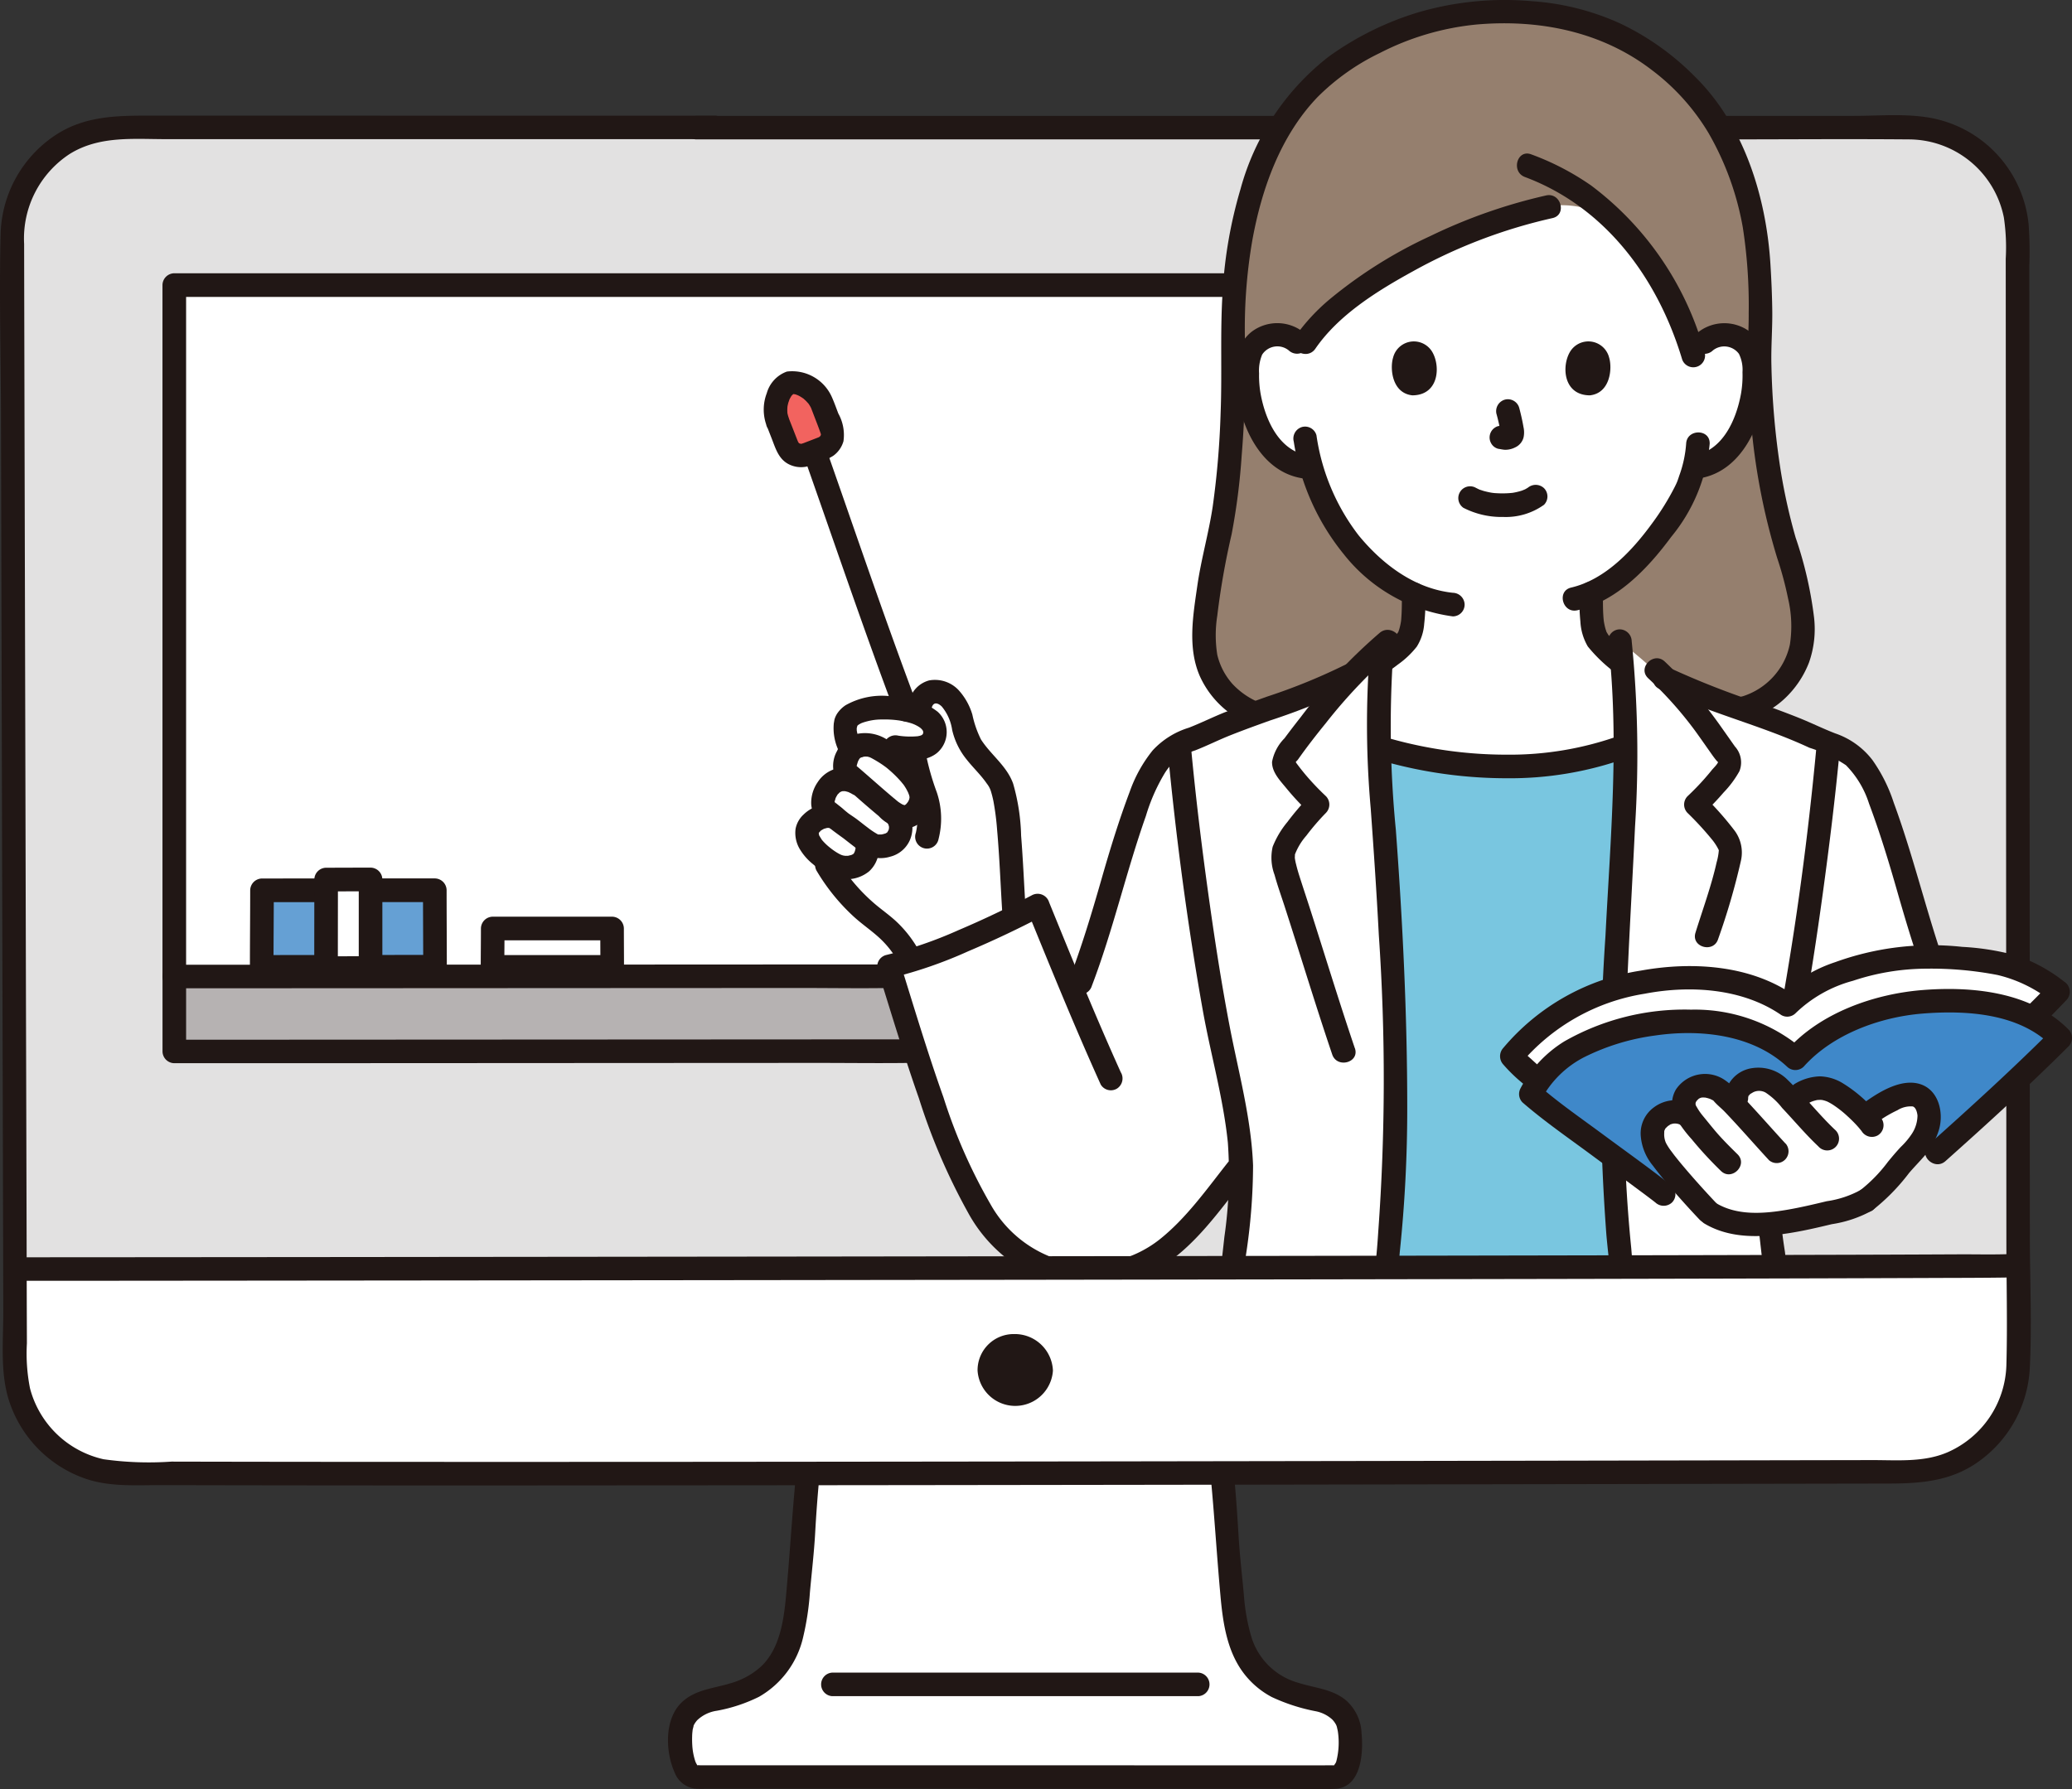
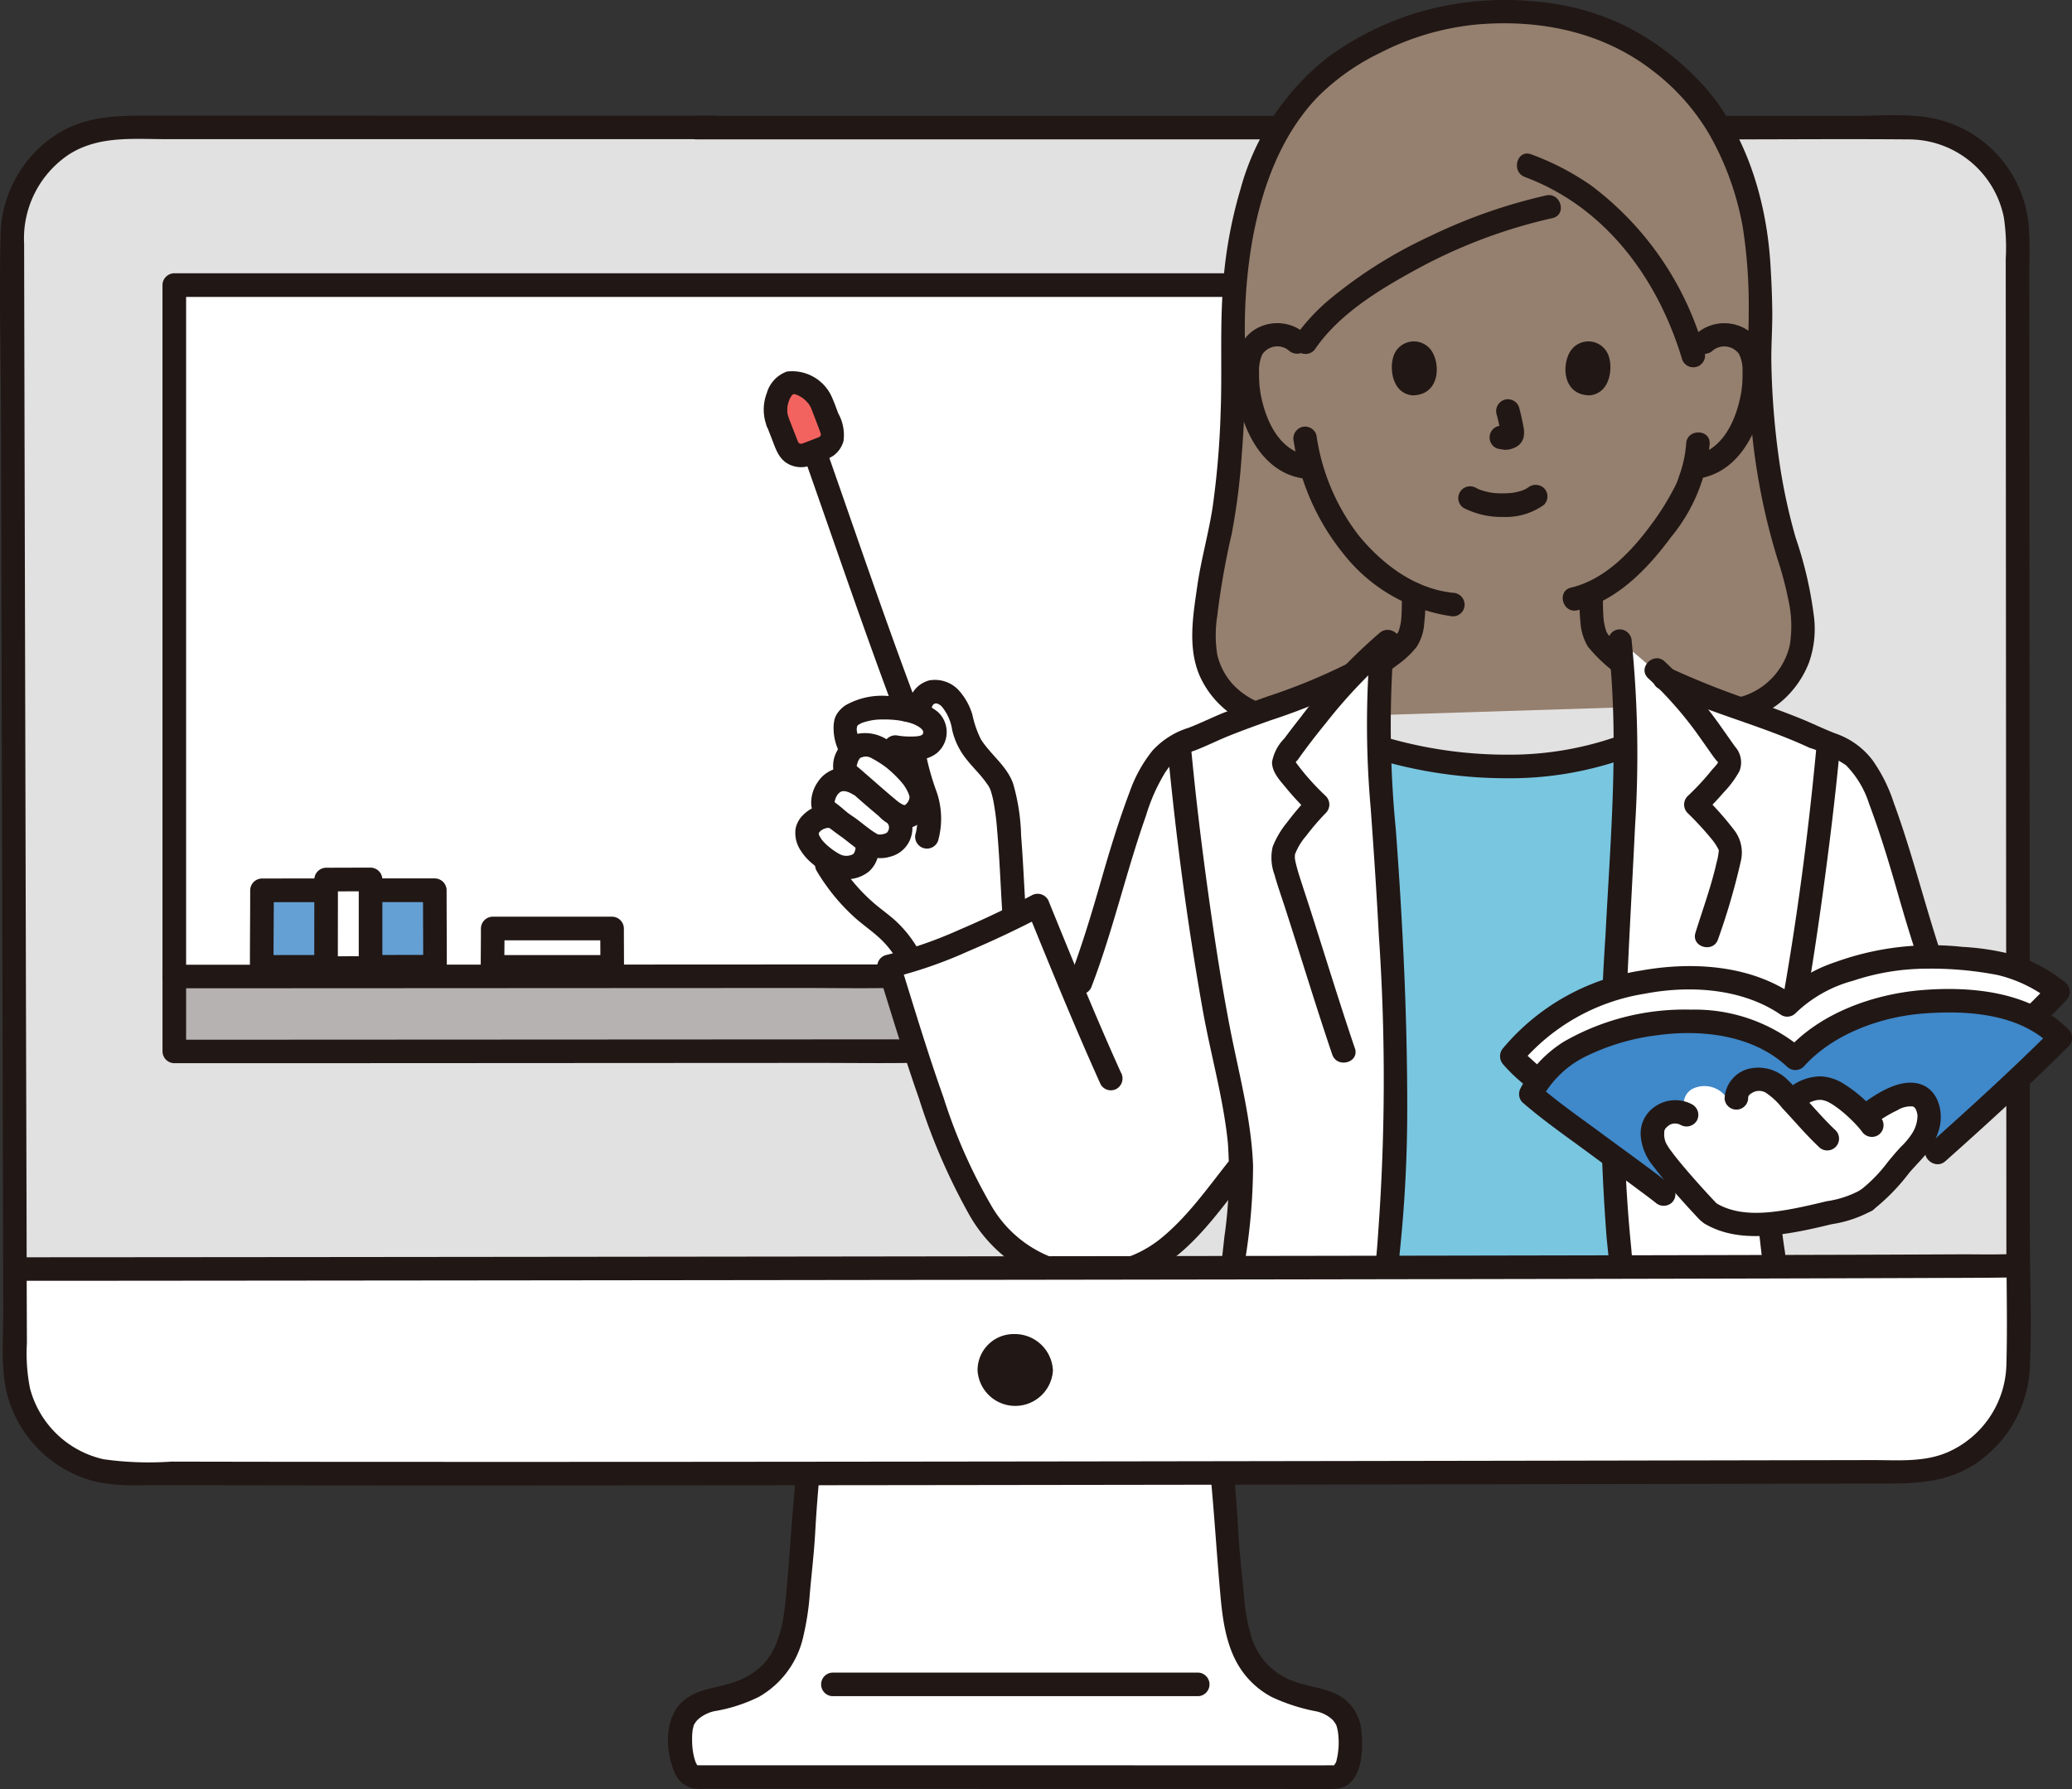
<svg xmlns="http://www.w3.org/2000/svg" width="175.577" height="151.639" viewBox="0 0 175.577 151.639">
  <rect x="0" y="0" width="175.577" height="151.639" fill="#333333" stroke="none" />
  <g id="cta1" transform="translate(0 0.028)">
    <path id="パス_106" data-name="パス 106" d="M61.676,21.639,11.33,21.631A9.236,9.236,0,0,0,2.1,30.9c.042,22.758.193,74.037.239,95.58a9.236,9.236,0,0,0,9.193,9.226c29.542.115,121.093-.071,151.325-.123a9.231,9.231,0,0,0,9.212-9.246c-.01-22.066-.046-74.575-.058-95.44a9.23,9.23,0,0,0-9.224-9.237c-9.967,0-84.7,0-102.735-.007" transform="translate(-1.053 -10.864)" fill="#e2e1e1" />
    <path id="パス_107" data-name="パス 107" d="M125.513,276.5l45.983.009c1.477,0,1.411-3.838.972-4.785a3.485,3.485,0,0,0-2.809-1.844c-5.206-.99-6.495-3.8-6.928-8.782-.185-2.135-.377-3.46-.482-5.587-.061-1.246-.165-2.619-.336-4.417l-.028-.626-35.113.045-.027.581c-.171,1.8-.275,3.173-.336,4.417-.105,2.127-.3,3.452-.482,5.587-.432,4.981-1.722,7.792-6.928,8.782a3.485,3.485,0,0,0-2.809,1.844c-.439.947-.308,4.776,1.134,4.776Z" transform="translate(-58.32 -125.917)" fill="#fff" />
    <path id="パス_108" data-name="パス 108" d="M159.869,250.707c.315,3.331.516,6.671.818,10,.2,2.251.536,4.67,1.918,6.539a7.232,7.232,0,0,0,2.436,2.093,15.749,15.749,0,0,0,3.7,1.2,2.906,2.906,0,0,1,1.419.7,1.993,1.993,0,0,1,.4.6c-.113-.261-.013-.011,0,.042.023.124.058.245.079.37a6.38,6.38,0,0,1-.132,2.542c-.065.219-.142.183-.206.422a.143.143,0,0,1,.15-.087,1.919,1.919,0,0,0-.233,0c-.268-.007-.536,0-.8,0H157.553l-24.453-.005-16.514,0a1.975,1.975,0,0,0-.307,0c.1-.017.064.079.109.028.025-.029.057.118-.06-.069.108.172-.059-.12-.061-.124a1.426,1.426,0,0,1-.11-.279,5.349,5.349,0,0,1-.222-1.246c-.016-.254-.02-.509-.012-.764,0-.08.005-.16.011-.239,0-.039.05-.439.023-.274.014-.09.16-.576.05-.312a1.989,1.989,0,0,1,.352-.548,3.04,3.04,0,0,1,1.661-.795,13.489,13.489,0,0,0,3.567-1.182,7.816,7.816,0,0,0,3.752-5.1,23.149,23.149,0,0,0,.563-3.744c.153-1.7.355-3.4.449-5.1q.128-2.334.349-4.66a1,1,0,0,0-1-1,1.018,1.018,0,0,0-1,1c-.32,3.389-.517,6.785-.833,10.175-.189,2.03-.548,4.333-2.039,5.8a6.423,6.423,0,0,1-2.647,1.48c-1.423.441-2.926.516-4.083,1.566-1.559,1.414-1.456,4.249-.644,6.033a2.122,2.122,0,0,0,1.953,1.346c.293.008.587,0,.88,0h12.753l25.006.005h10.2c1.708,0,3.429.065,5.134,0,2.233-.084,2.432-3.007,2.269-4.694a3.924,3.924,0,0,0-1.3-2.791c-1.166-.986-2.655-1.052-4.05-1.5a5.781,5.781,0,0,1-4-3.931,16.7,16.7,0,0,1-.622-3.5c-.154-1.7-.356-3.4-.456-5.109-.1-1.635-.208-3.265-.362-4.895a1.025,1.025,0,0,0-1-1,1,1,0,0,0-1,1Z" transform="translate(-57.272 -125.533)" fill="#211715" />
    <path id="パス_109" data-name="パス 109" d="M140.793,286.943h31.065a1,1,0,0,0,0-1.994H140.793A1,1,0,0,0,140.793,286.943Z" transform="translate(-70.29 -143.212)" fill="#211715" />
    <path id="パス_110" data-name="パス 110" d="M29.63,166.127v6.44l91.043-.03V166.1Z" transform="translate(-14.862 -83.482)" fill="#b6b2b2" />
    <path id="パス_111" data-name="パス 111" d="M120.675,107.154V48.581l-91.045,0v58.6Z" transform="translate(-14.862 -24.452)" fill="#fff" />
    <path id="パス_112" data-name="パス 112" d="M119.706,46.58H28.627a1.011,1.011,0,0,0-1,1v58.6a1.011,1.011,0,0,0,1,1l7.255,0,14.378-.007,16.817-.009,14.572-.007c2.546,0,5.1.043,7.644,0h.233a1,1,0,0,0,0-1.994q-3.233,0-6.467,0l-13.972.007-16.793.008-14.931.008q-4.193,0-8.385,0h-.349l1,1v-58.6l-1,1h91.078a1,1,0,0,0,0-1.994Z" transform="translate(-13.859 -23.447)" fill="#211715" />
    <path id="パス_113" data-name="パス 113" d="M27.63,165.186v6.44a1.012,1.012,0,0,0,1,1q3.644,0,7.288,0l14.748-.007,17.345-.01,15.077-.008c2.648,0,5.3.037,7.947,0h.249a1,1,0,0,0,0-1.994q-3.369,0-6.738,0l-14.464.008-17.328.009-15.328.008q-4.233,0-8.465,0H28.63l1,1v-6.44a1,1,0,0,0-1.994,0Z" transform="translate(-13.859 -82.541)" fill="#211715" />
    <path id="パス_114" data-name="パス 114" d="M44.5,158.14c0-4.536.024-3.776.024-6.483,3.631,0,9.608-.007,14.644-.007,0,3.507.017,4.014.017,6.479C56.191,158.128,49.166,158.14,44.5,158.14Z" transform="translate(-22.321 -76.221)" fill="#65a0d4" />
    <path id="パス_115" data-name="パス 115" d="M83.9,161.4c0-1.96.017-2.078.017-3.247,2.507,0,6.635,0,10.113,0,0,1.515.011,2.181.011,3.246C91.974,161.4,87.122,161.4,83.9,161.4Z" transform="translate(-42.162 -79.484)" fill="#fff" />
    <path id="パス_116" data-name="パス 116" d="M44.494,157.137c0-2.161.024-4.322.024-6.483l-1,1q7.322,0,14.644-.007l-1-1c0,2.16.017,4.319.017,6.479l1-1q-7.343,0-14.686.012a1,1,0,0,0,0,1.994q7.343,0,14.686-.012a1.011,1.011,0,0,0,1-1c0-2.159-.017-4.319-.017-6.479a1.011,1.011,0,0,0-1-1q-7.322,0-14.644.007a1.012,1.012,0,0,0-1,1c0,2.161-.024,4.322-.024,6.483A1,1,0,0,0,44.494,157.137Z" transform="translate(-21.317 -75.218)" fill="#211715" />
    <path id="パス_117" data-name="パス 117" d="M55.439,157.318c0-5.25.006-4.372.006-7.5.934,0,2.47-.009,3.765-.009,0,4.06,0,4.646,0,7.5C58.446,157.3,56.639,157.318,55.439,157.318Z" transform="translate(-27.808 -75.294)" fill="#fff" />
    <path id="パス_118" data-name="パス 118" d="M55.433,156.314c0-2.5.006-5,.006-7.5l-1,1c1.255,0,2.51-.008,3.765-.009l-1-1q0,3.749,0,7.5l1-1c-1.258,0-2.517.013-3.776.013a1,1,0,0,0,0,1.994c1.259,0,2.517-.013,3.776-.013a1.012,1.012,0,0,0,1-1q0-3.75,0-7.5a1.011,1.011,0,0,0-1-1c-1.255,0-2.51.008-3.765.009a1.011,1.011,0,0,0-1,1c0,2.5-.006,5-.006,7.5A1,1,0,0,0,55.433,156.314Z" transform="translate(-26.804 -74.291)" fill="#211715" />
    <path id="パス_119" data-name="パス 119" d="M83.894,160.4c0-1.083.016-2.165.017-3.247l-1,1q5.057,0,10.113,0l-1-1c0,1.082.011,2.164.011,3.246l1-1q-5.07,0-10.142,0a1,1,0,0,0,0,1.994q5.071,0,10.142,0a1.011,1.011,0,0,0,1-1c0-1.082-.011-2.164-.011-3.246a1.012,1.012,0,0,0-1-1q-5.057,0-10.113,0a1.012,1.012,0,0,0-1,1c0,1.082-.016,2.165-.017,3.247A1,1,0,0,0,83.894,160.4Z" transform="translate(-41.158 -78.481)" fill="#211715" />
    <path id="パス_120" data-name="パス 120" d="M152.588,123.884a6.222,6.222,0,0,1-1.827-2.945c-.268-1.31-.938-3.034-2.325-3.135a1.259,1.259,0,0,0-1.341,1.043s-.094.3-.241.789a5.717,5.717,0,0,0-1-.289c-2.4-.474-5.034.022-5.139,1.264a3.305,3.305,0,0,0,.508,2.15c-.434.422-.762,1.645-.439,1.912l.293.656a1.614,1.614,0,0,0-1.674.438c-.5.534-.894,1.695-.3,2.129.482.354.861.714,1.277,1.032-.865-1.228-3.015-.179-2.929.947a3.007,3.007,0,0,0,1.29,1.923,15.94,15.94,0,0,0,4.114,5.023c.427.344.872.667,1.284,1.029a8.85,8.85,0,0,1,2.136,2.812,66.94,66.94,0,0,0,8.772-3.658c-.336-5.1-.415-10.224-1.3-11.639A10.933,10.933,0,0,0,152.588,123.884Z" transform="translate(-69.075 -59.224)" fill="#fff" />
    <path id="パス_121" data-name="パス 121" d="M136.734,76.141c1.994,5.646,3.927,11.314,5.96,16.946q.9,2.5,1.837,4.991a1.025,1.025,0,0,0,1.226.7,1,1,0,0,0,.7-1.227c-2.271-6.02-4.369-12.105-6.484-18.182q-.654-1.878-1.312-3.753c-.424-1.2-2.351-.684-1.922.53Z" transform="translate(-68.682 -37.678)" fill="#211715" />
    <path id="パス_122" data-name="パス 122" d="M132.262,68.417l.822,2.1a1.259,1.259,0,0,0,1.622.719l1.424-.548a1.256,1.256,0,0,0,.722-1.618c-.464-1.222-.615-1.614-.8-2.1-.422-1.091-1.848-2.079-2.787-1.783C132.452,65.442,131.768,67.148,132.262,68.417Z" transform="translate(-66.378 -32.745)" fill="#f2635f" />
    <path id="パス_123" data-name="パス 123" d="M130.294,67.681l.475,1.216c.326.834.577,1.724,1.434,2.162a2.3,2.3,0,0,0,1.448.218,6.193,6.193,0,0,0,1.191-.414,4.685,4.685,0,0,0,1.131-.512,2.282,2.282,0,0,0,.871-1.236,3.734,3.734,0,0,0-.437-2.355c-.174-.456-.337-.919-.535-1.365a3.679,3.679,0,0,0-3.82-2.187,2.726,2.726,0,0,0-1.706,1.832,3.9,3.9,0,0,0-.053,2.642,1,1,0,1,0,1.922-.53,3.111,3.111,0,0,1-.119-.417c-.041-.19,0-.035,0,.005,0-.073-.01-.145-.011-.218a3.813,3.813,0,0,1,.019-.392c-.017.2-.007.05,0,.008.023-.1.042-.195.069-.291.018-.062.15-.4.054-.188a3.119,3.119,0,0,1,.182-.342c.026-.041.056-.08.082-.122-.109.177-.07.082-.025.039a.753.753,0,0,0,.116-.116c.043-.071-.185.119-.006.011s-.027.053-.06.019c-.011-.011.129-.025.128-.032,0,.034-.246.007-.029.015.1,0,.179-.053-.019-.015a.888.888,0,0,1,.326.082c.058.016.21.1.018,0,.073.036.147.071.217.112.1.055.189.118.282.18.222.15-.126-.133.066.056.041.04.085.076.127.116.093.089.174.186.261.281.106.117-.117-.187.02.033.044.07.089.137.129.209.026.047.047.1.073.143-.091-.164-.033-.083-.013-.027s.05.131.076.2q.094.243.186.486c.192.5.392,1,.564,1.511.083.246-.05-.14,0,.011.024.075-.054.226.01.005-.014.05-.028.1-.041.15.056-.212.042-.041-.013.005-.1.084.193-.091-.007.014-.026.013-.159.133.025,0-.044.032-.09.057-.136.085-.091.045-.1.05-.019.01l-.164.063-.988.381a2.352,2.352,0,0,1-.4.128c.223-.042.057-.014-.009-.019s-.052,0,.072.012a.942.942,0,0,1-.112-.029c-.13-.067.219.066-.01,0q-.117-.077-.027-.007c.058.05.05.043-.02-.019-.036-.038-.074-.073-.107-.114.143.176.009-.018-.015-.068.073.15-.022-.069-.037-.106l-.136-.349-.171-.439-.41-1.047a1.021,1.021,0,0,0-1.226-.7A1.008,1.008,0,0,0,130.294,67.681Z" transform="translate(-65.371 -31.744)" fill="#211715" />
    <path id="パス_124" data-name="パス 124" d="M140.544,140.62c.014.02.027.044.042.064.073.09-.056-.212-.035-.1.007.041.047.23.025.057s0,.057-.005.1-.007.062-.006.092c0,.118.052-.222,0-.05-.017.061-.028.124-.047.185a1.164,1.164,0,0,0-.04.12s.092-.185.04-.094c-.034.061-.062.126-.1.187a.66.66,0,0,0-.047.072c-.038.092.127-.131.054-.072-.189.154.018,0,.021,0s-.2.112-.2.116c-.093.054.069-.036.078-.031a.475.475,0,0,0-.1.035c-.093.03-.189.046-.283.072-.114.031.083-.008.082-.008a.581.581,0,0,1-.15.011c-.074,0-.147,0-.22,0-.107,0-.077-.054.05.013a.5.5,0,0,0-.1-.02,2.516,2.516,0,0,1-.287-.089c-.108-.037.025.008.039.016-.038-.02-.078-.038-.117-.057q-.135-.07-.266-.15a5.966,5.966,0,0,1-.5-.349c.15.111-.065-.05-.108-.088-.073-.059-.146-.12-.215-.183a5.044,5.044,0,0,1-.4-.409c-.124-.141.059.1-.042-.057-.05-.079-.1-.156-.15-.239-.019-.034-.037-.07-.055-.1-.1-.2.01.023.009.023-.043-.007-.053-.294-.079-.295,0,0,.022.18.015.089a.336.336,0,0,0,0-.081c0,.008-.05.218-.019.132a.351.351,0,0,0,.026-.1c0-.082-.038.1-.05.11a.409.409,0,0,0,.038-.075.886.886,0,0,0,.058-.1c.041-.094-.13.13-.05.061.059-.05.112-.118.168-.174a.842.842,0,0,0,.071-.061c.008.028-.2.134-.023.025.064-.038.128-.079.194-.113.015-.008.115-.059.117-.056s-.214.072-.056.029l.249-.069c.03-.008.145-.021-.005,0-.174.022.036,0,.058,0,.05,0,.281.021.119-.005s.123.037.17.053a1,1,0,0,0,1.226-.7,1.02,1.02,0,0,0-.7-1.226,2.963,2.963,0,0,0-2.858.733,2.212,2.212,0,0,0-.691,1.219,2.673,2.673,0,0,0,.4,1.794,4.778,4.778,0,0,0,1.088,1.216,6.76,6.76,0,0,0,1.4.943,3.114,3.114,0,0,0,1.671.317,2.99,2.99,0,0,0,1.67-.66,2.576,2.576,0,0,0,.536-3.09,1,1,0,0,0-1.722,1.006Z" transform="translate(-68.073 -68.868)" fill="#211715" />
    <path id="パス_125" data-name="パス 125" d="M142.578,131.247a3.261,3.261,0,0,0-2.267-.392A2.691,2.691,0,0,0,138.73,132a3.087,3.087,0,0,0-.556,1.821,1.885,1.885,0,0,0,.292.959,3.612,3.612,0,0,0,.857.784c.491.409,1,.783,1.516,1.153.059.042.117.087.175.131.166.123-.19-.15-.016-.012l.1.079c.243.19.485.38.731.566a6.545,6.545,0,0,0,1.088.721,2.768,2.768,0,0,0,1.934.127,2.48,2.48,0,0,0,1.658-1.349,2.683,2.683,0,0,0-.243-2.658,1,1,0,0,0-1.721,1.006c.043.062.081.128.124.19.01.014.089.175.033.044.025.059.038.124.057.185s.01.181.008,0c0,.043,0,.087,0,.13s-.023.211,0,.077-.014.034-.022.066c-.014.06-.092.211.007.017a1.645,1.645,0,0,0-.125.223c-.039.126.1-.15.029-.038-.016.025-.133.14-.035.046s-.025.011-.056.031-.072.035-.1.057c.132-.092.084-.028.013-.006s-.131.042-.2.059-.109.022-.163.035c-.143.034.164,0,.019,0-.092,0-.186,0-.279,0-.212,0,.159.038-.029-.01-.1-.027.246.124,0,0a6.433,6.433,0,0,1-.85-.565l-.233-.176c-.039-.03-.15-.117.03.023l-.111-.086c-.186-.145-.371-.291-.558-.434-.253-.195-.523-.361-.781-.548-.137-.1.093.075-.039-.03l-.158-.129c-.093-.077-.185-.154-.278-.232-.109-.091-.218-.183-.329-.273l-.173-.138-.2-.156c-.1-.076-.12-.092-.061-.046l.029.023c-.059-.062-.061-.06-.006,0,.04,0,.058.085.009,0,.108.2.05.127.036.056.045.252.006.125.009.063v-.143c0-.082.053-.13-.007.044.033-.1.05-.2.08-.3.05-.171,0-.017-.013.018q.04-.089.087-.175a2.576,2.576,0,0,1,.181-.286c-.139.189.054-.021.109-.083.078-.09-.143.055-.029.025a.888.888,0,0,0,.157-.091c-.031.019-.2.062-.034.016l.145-.04c.172-.05.005,0-.034,0a1.642,1.642,0,0,0,.2,0c.14-.017-.152-.04-.007-.006.075.017.15.031.226.053s.127.039.187.063c-.15-.059.156.083.155.082a1,1,0,1,0,1.006-1.722Z" transform="translate(-69.435 -65.743)" fill="#211715" />
    <path id="パス_126" data-name="パス 126" d="M147.174,130.505c-.928-.774-1.827-1.578-2.741-2.37q-.271-.235-.548-.468a1.33,1.33,0,0,0-.123-.1c-.158-.1.01.034.039.087l.061.153c-.018-.075-.02-.067,0,.026,0,.19.007-.045.006-.085s.023-.186,0-.045c-.028.171.021-.08.023-.093.025-.1.061-.205.091-.308.069-.237-.07.1.005-.02.027-.043.045-.093.07-.137s.065-.1.095-.155c-.075.131-.071.091.03-.014-.027.027-.158.094.007,0,.05-.03.1-.059.153-.086-.227.114.271-.059.136-.033s.134,0,.136,0c.06,0,.12.005.18.006-.175,0-.05-.01,0,0,.087.024.175.043.261.075-.186-.069.03.022.076.046l.191.105q.207.117.408.242t.38.249l.16.115c.039.028.079.057.118.087-.061-.05-.065-.05-.011-.008A9.96,9.96,0,0,1,147.655,129c.022.026.255.317.146.169a4.377,4.377,0,0,1,.249.375c.062.1.114.212.17.32.135.259-.034-.1.031.068.031.079.063.158.088.238,0,.017.043.255.032.1-.014-.2-.008.257,0,.06.005-.15-.025.1-.029.114s-.09.239-.037.123c.061-.134-.068.116-.066.113-.026.044-.182.231-.046.079-.038.043-.078.083-.117.125-.158.169.137-.061-.059.05a1.51,1.51,0,0,1-.142.079q.137-.055.03-.024c-.073.018-.06.015.039-.006-.033-.028-.133-.032,0,0-.047-.013-.26-.1-.109-.027a3.562,3.562,0,0,1-.4-.243c-.242-.159.083.07-.046-.033-.072-.058-.143-.117-.214-.176a1.019,1.019,0,0,0-1.41,0,1.008,1.008,0,0,0,0,1.41,3.223,3.223,0,0,0,2.406,1.038,2.583,2.583,0,0,0,1.962-1.619c.7-1.661-.521-3.268-1.666-4.379a10.4,10.4,0,0,0-1.9-1.461,3.466,3.466,0,0,0-2.57-.572,2.512,2.512,0,0,0-1.775,1.459,2.581,2.581,0,0,0-.134,2.277,3.663,3.663,0,0,0,.82.782c.273.236.544.474.814.713.675.6,1.355,1.185,2.046,1.762a1.019,1.019,0,0,0,1.41,0A1.009,1.009,0,0,0,147.174,130.505Z" transform="translate(-71.289 -62.763)" fill="#211715" />
    <path id="パス_127" data-name="パス 127" d="M156.751,118.121c.132-.4.474-.386.834-.036a4.01,4.01,0,0,1,.877,1.981,6.163,6.163,0,0,0,1.229,2.51c.551.7,1.207,1.306,1.709,2.04a2.023,2.023,0,0,1,.341.631c.086.281.158.562.216.85a21.922,21.922,0,0,1,.313,2.432c.2,2.257.286,4.524.424,6.785.078,1.275,2.072,1.284,1.994,0-.128-2.093-.217-4.194-.383-6.286a17.339,17.339,0,0,0-.677-4.412c-.537-1.507-1.891-2.434-2.726-3.745a8.762,8.762,0,0,1-.728-2.1,5.318,5.318,0,0,0-1.18-2.093,2.747,2.747,0,0,0-2.486-.807,2.363,2.363,0,0,0-1.681,1.724c-.4,1.222,1.525,1.744,1.922.53Z" transform="translate(-77.778 -58.229)" fill="#211715" />
    <path id="パス_128" data-name="パス 128" d="M153.586,126.867a19.047,19.047,0,0,0,.933,3.667,5.53,5.53,0,0,1,.266,3.29,1,1,0,1,0,1.922.53,6.966,6.966,0,0,0-.15-3.964,21.325,21.325,0,0,1-.977-3.521,1.025,1.025,0,0,0-1-1,1,1,0,0,0-1,1Z" transform="translate(-77.176 -63.269)" fill="#211715" />
    <path id="パス_129" data-name="パス 129" d="M146.959,123.832c1.2.207,2.754.365,3.777-.442a2.32,2.32,0,0,0,.067-3.515,6.438,6.438,0,0,0-4.081-1.319,6.262,6.262,0,0,0-3.708.769,2.527,2.527,0,0,0-.725.72,1.865,1.865,0,0,0-.212.462c-.031.1-.1.611-.061.3a4.425,4.425,0,0,0,.48,2.522,1,1,0,0,0,1.364.357,1.021,1.021,0,0,0,.357-1.364A4.048,4.048,0,0,1,144,121.7c-.012-.05-.053-.287-.046-.208.01.111,0-.043,0-.053,0-.06,0-.122,0-.182,0-.012.014-.162,0-.05-.018.2.121-.4.023-.153-.08.2.118-.165,0,.014s.142-.15.007,0,.215-.169.071-.061c-.1.079.089-.05.122-.07.072-.041.146-.078.221-.113.1-.05-.022.011-.036.016.058-.02.115-.042.173-.061.107-.035.216-.065.325-.092a4.747,4.747,0,0,1,1.255-.15,8.455,8.455,0,0,1,1.437.084,7.189,7.189,0,0,1,.815.177,3,3,0,0,1,.61.226c.087.045.174.093.257.146.053.033.216.165.088.054.072.062.135.131.2.2s-.033-.045-.039-.056a.86.86,0,0,0,.075.119c.093.1-.03-.121.016.05,0,.017.033.159.015.038s0,.021,0,.04c-.046.182,0,.031.013-.01q-.013.063-.031.124c-.031.108.015-.024.023-.039a1.209,1.209,0,0,1-.088.15c.016-.023.095-.1.014-.032-.131.106.2-.132-.054.044,0,0-.142.072-.061.037s-.081.023-.094.026l-.15.032c-.238.052.111,0-.073.011a6.8,6.8,0,0,1-1.61-.05,1.026,1.026,0,0,0-1.226.7,1,1,0,0,0,.7,1.226Z" transform="translate(-71.355 -59.584)" fill="#211715" />
    <path id="パス_130" data-name="パス 130" d="M138.884,146.72a17.081,17.081,0,0,0,3.194,3.955c.639.583,1.351,1.074,2,1.645a8.152,8.152,0,0,1,1.578,1.868c.671,1.091,2.4.09,1.722-1.006a10.084,10.084,0,0,0-1.7-2.1c-.633-.59-1.355-1.076-2-1.649a15.24,15.24,0,0,1-3.07-3.72,1,1,0,0,0-1.721,1.006Z" transform="translate(-69.719 -73)" fill="#211715" />
    <path id="パス_131" data-name="パス 131" d="M247.368,60.729c4.83,1.862,8.748-2.467,8.717-6.1a18.968,18.968,0,0,0-1.043-6.081c-.859-2.675-2.524-8.109-2.645-17.819a60.756,60.756,0,0,0-.117-8.2c-.375-5.26-2.727-11.134-6.11-14.4a20.7,20.7,0,0,0-7.3-4.8A21.772,21.772,0,0,0,230.2,1.987a24.084,24.084,0,0,0-15.466,6.046c-4.436,4.246-7.248,12-6.893,22.695,0,7.793-.593,13.414-1.424,16.609a39.992,39.992,0,0,0-1.07,8.048c-.03,3.634,3.631,7.62,9.03,6.388Z" transform="translate(-103.312 -1.011)" fill="#957f6e" />
-     <path id="パス_132" data-name="パス 132" d="M255.5,48.479a3.443,3.443,0,0,0-.361-1.387,2.436,2.436,0,0,0-1.752-1.165,2.582,2.582,0,0,0-2.066.6l-1.054.953a27.412,27.412,0,0,0-5.358-10.007,7.616,7.616,0,0,0-7.934-2.272c-.221.066-.344.106-.344.106-1.994.7-4.027,1.471-6,2.318-5.691,2.436-10.9,5.461-13.232,8.9h-.719a2.581,2.581,0,0,0-2.065-.6,2.438,2.438,0,0,0-1.753,1.165,3.451,3.451,0,0,0-.361,1.387,10.33,10.33,0,0,0,1.053,5.475,6.557,6.557,0,0,0,1.7,2.227,4.353,4.353,0,0,0,2.024.913l.66.1a17.562,17.562,0,0,0,3.347,6.533,14.921,14.921,0,0,0,5.29,4.187,10.082,10.082,0,0,1-.379,3.616,7.161,7.161,0,0,1-2.412,2.2,61.81,61.81,0,0,0-.144,7.186l.833.277a41.676,41.676,0,0,0,9.513,1.367,30.972,30.972,0,0,0,10.313-1.651l.249-.137c0-2.308-.079-4.612-.281-6.911a9.14,9.14,0,0,1-2.224-2.334,10.271,10.271,0,0,1-.382-3.692c4.264-1.916,7.679-7.637,8.28-9.267.092-.278.278-.8.444-1.423l.346-.053a4.355,4.355,0,0,0,2.024-.913,6.556,6.556,0,0,0,1.7-2.227A10.325,10.325,0,0,0,255.5,48.479Z" transform="translate(-106.816 -17.509)" fill="#fff" />
    <path id="パス_133" data-name="パス 133" d="M269.023,100.227a18.3,18.3,0,0,0,.076,2.3,4.672,4.672,0,0,0,.629,2.118,12.913,12.913,0,0,0,3.521,3.013,1,1,0,1,0,1.006-1.722c-.591-.4-1.179-.813-1.688-1.23-.24-.2-.474-.4-.7-.615-.1-.094-.192-.19-.283-.291-.044-.05-.086-.11-.135-.155-.1-.089.111.177,0-.007-.05-.083-.1-.164-.15-.249s.05.175.01.017c-.02-.083-.055-.163-.079-.245-.044-.153-.079-.308-.109-.465-.017-.089-.033-.178-.045-.268.014.106,0-.035-.005-.065-.066-.709-.062-1.42-.057-2.131a1,1,0,1,0-1.994,0Z" transform="translate(-135.181 -49.881)" fill="#211715" />
    <path id="パス_134" data-name="パス 134" d="M234.853,100.375c0,.7,0,1.391-.059,2.086l-.012.108c.01-.069.009-.068,0,0s-.023.14-.036.209a4.97,4.97,0,0,1-.122.5c-.023.078-.061.159-.079.238.011-.05.078-.136.019-.046-.041.061-.227.316-.057.117a12.046,12.046,0,0,1-3.047,2.337,1,1,0,1,0,1.006,1.722c.7-.438,1.4-.892,2.054-1.4a7.657,7.657,0,0,0,1.595-1.512,4.176,4.176,0,0,0,.63-1.936,17.335,17.335,0,0,0,.1-2.434,1,1,0,1,0-1.994,0Z" transform="translate(-116.061 -49.953)" fill="#211715" />
    <path id="パス_135" data-name="パス 135" d="M289.529,57.345a1.541,1.541,0,0,1,2.21.291,3.052,3.052,0,0,1,.3,1.553,8.934,8.934,0,0,1-.128,1.834c-.4,2.183-1.527,4.785-3.948,5.218a1,1,0,0,0-.7,1.226,1.018,1.018,0,0,0,1.226.7c3.55-.636,5.241-4.654,5.508-7.871.135-1.623.027-3.514-1.381-4.572a3.6,3.6,0,0,0-4.5.215,1,1,0,0,0,0,1.41,1.019,1.019,0,0,0,1.41,0Z" transform="translate(-144.384 -27.671)" fill="#211715" />
    <path id="パス_136" data-name="パス 136" d="M276.655,74.624a9.91,9.91,0,0,1-.582,2.695c-.067.205-.135.409-.214.61.108-.272-.027.053-.05.1-.038.078-.075.157-.114.234a21.978,21.978,0,0,1-1.933,3.116c-1.684,2.309-3.968,4.754-6.854,5.429-1.246.293-.72,2.215.53,1.923,3.363-.787,5.978-3.546,7.956-6.225a14.49,14.49,0,0,0,3.256-7.886c.05-1.283-1.944-1.281-1.994,0Z" transform="translate(-133.775 -37.035)" fill="#211715" />
    <path id="パス_137" data-name="パス 137" d="M216.365,55.933a3.6,3.6,0,0,0-4.5-.215c-1.409,1.056-1.516,2.95-1.381,4.572.267,3.217,1.958,7.234,5.508,7.871a1.024,1.024,0,0,0,1.226-.7,1,1,0,0,0-.7-1.226c-2.421-.434-3.55-3.035-3.948-5.218a8.856,8.856,0,0,1-.13-1.733,3.493,3.493,0,0,1,.26-1.585,1.534,1.534,0,0,1,2.253-.359,1.024,1.024,0,0,0,1.409,0,1,1,0,0,0,0-1.41Z" transform="translate(-105.748 -27.67)" fill="#211715" />
    <path id="パス_138" data-name="パス 138" d="M220.356,73.942a19.923,19.923,0,0,0,4.229,9.534,14.178,14.178,0,0,0,9.249,5.28,1,1,0,0,0,1-1,1.019,1.019,0,0,0-1-1c-3.246-.349-5.961-2.41-7.979-4.864a18.108,18.108,0,0,1-3.576-8.486,1,1,0,0,0-1.226-.7,1.019,1.019,0,0,0-.7,1.226Z" transform="translate(-110.725 -36.542)" fill="#211715" />
    <path id="パス_139" data-name="パス 139" d="M213.107,59.8a6.5,6.5,0,0,1-6.342-1.837,5.663,5.663,0,0,1-1.309-2.5,10.55,10.55,0,0,1,0-3.3,64.252,64.252,0,0,1,1.214-6.9,54.911,54.911,0,0,0,.855-6.692,92.6,92.6,0,0,0,.289-9.312,43.9,43.9,0,0,1,.6-8.847c.79-4.41,2.388-8.929,5.546-12.218a19.306,19.306,0,0,1,5.275-3.731,22.7,22.7,0,0,1,8.209-2.415c5.267-.456,10.566.585,14.819,3.847a18.634,18.634,0,0,1,4.819,5.348,24.534,24.534,0,0,1,2.906,8,43.1,43.1,0,0,1,.5,7.27c.012,1.429-.114,2.854-.078,4.282.039,1.564.121,3.127.255,4.685A55.036,55.036,0,0,0,252.9,47.261a28.879,28.879,0,0,1,.927,3.45,10.185,10.185,0,0,1,.15,3.9,5.923,5.923,0,0,1-3.971,4.368,5.33,5.33,0,0,1-3.381-.222c-1.2-.446-1.725,1.48-.53,1.922a7.177,7.177,0,0,0,7.443-1.5A8.262,8.262,0,0,0,255.6,56.12a8.543,8.543,0,0,0,.425-3.824,33.163,33.163,0,0,0-1.558-6.754,48.909,48.909,0,0,1-1.267-5.683,66.393,66.393,0,0,1-.787-8.939c-.04-1.533.092-3.062.073-4.6-.016-1.333-.076-2.665-.159-4-.356-5.643-2.226-11.716-6.334-15.791a22.368,22.368,0,0,0-6.417-4.579A21.631,21.631,0,0,0,232.1.072a26.109,26.109,0,0,0-9.66.96,25.673,25.673,0,0,0-7.53,3.732,21.292,21.292,0,0,0-7.489,11.25,38.285,38.285,0,0,0-1.509,8.672c-.227,3.428-.037,6.872-.173,10.3a72.753,72.753,0,0,1-.668,7.908c-.337,2.25-.973,4.433-1.3,6.686-.363,2.53-.851,5.286.21,7.706a7.978,7.978,0,0,0,5.469,4.474,9.565,9.565,0,0,0,4.182-.042c1.253-.272.723-2.193-.53-1.922Z" transform="translate(-102.307 0)" fill="#211715" />
    <path id="パス_140" data-name="パス 140" d="M241.733,33.178a45.537,45.537,0,0,0-9.815,3.442,38.9,38.9,0,0,0-8.432,5.278,16.637,16.637,0,0,0-3.032,3.263c-.728,1.061,1,2.058,1.722,1.006,1.972-2.873,5.252-4.9,8.247-6.547a44.286,44.286,0,0,1,11.84-4.52c1.253-.273.723-2.193-.53-1.922Z" transform="translate(-110.714 -16.642)" fill="#211715" />
    <path id="パス_141" data-name="パス 141" d="M259.074,28.065c6.861,2.564,11.284,8.635,13.333,15.471a1,1,0,0,0,1.922-.53A26.387,26.387,0,0,0,264.709,28.8a22.24,22.24,0,0,0-5.1-2.655c-1.2-.449-1.723,1.476-.53,1.922Z" transform="translate(-129.862 -13.093)" fill="#211715" />
    <path id="パス_142" data-name="パス 142" d="M166.544,138.158q.344.832.693,1.668c2.859-7.106,3.178-10.785,5.754-17.51a9.121,9.121,0,0,1,1.9-3.1c.816-.875,2.081-1.119,3.158-1.639,3.5-1.691,9.123-3.2,12.533-5.03l.338-.182c.8-.839,1.608-1.626,2.392-2.3-.77,7.227.054,13.064.463,20.125.2,3.382.658,11.136.658,19.032a117.6,117.6,0,0,1-1.682,19.908,30.364,30.364,0,0,1-1.133,4.1H179.3c.947-7,2.054-16.518,2.054-18.027q0-.566-.025-1.14c-1.483,1.814-4.2,5.61-6.64,7.395a10.51,10.51,0,0,1-9.087,1.669c-4.115-1.083-6.46-4.714-8.174-8.61a164.664,164.664,0,0,1-5.968-17.23c3.508-.761,9.1-3.321,12.61-5.17C164.934,134.22,165.731,136.189,166.544,138.158Z" transform="translate(-76.15 -55.387)" fill="#fff" />
    <path id="パス_143" data-name="パス 143" d="M238.481,128.015a38.949,38.949,0,0,0,6.906.771,30.984,30.984,0,0,0,10.313-1.65l.259-.1c0,3.888-.225,7.781-.449,11.663-.2,3.382-.658,11.136-.658,19.032a114.4,114.4,0,0,0,.847,14.155h-.083c-3.651,0-16.752.284-19.651.284h-.418a113.935,113.935,0,0,0,.886-14.437c0-7.9-.461-15.65-.658-19.032-.221-3.821-.488-7.628-.568-11.45l.665.167C236.667,127.631,237.553,127.833,238.481,128.015Z" transform="translate(-118.213 -63.894)" fill="#79c6e0" />
    <path id="パス_144" data-name="パス 144" d="M289.767,172.667c-.927-6.943-2.062-16.348-2.062-17.838a39.387,39.387,0,0,1,1.209-8.95c.471-2.008.947-4.5,1.4-7.213h12.194c-2.43-6.345-2.856-9.985-5.287-16.329a9.134,9.134,0,0,0-1.9-3.107c-.818-.877-2.086-1.122-3.166-1.645-3.51-1.695-10.039-3.522-13.457-5.352l-.059-.033a32.6,32.6,0,0,0-3.376-2.87c.81,6.8.414,13.659.025,20.489-.2,3.382-.658,11.136-.658,19.032a118.374,118.374,0,0,0,1.675,19.908c.15.7.592,3.112.822,3.917Z" transform="translate(-138.064 -55.019)" fill="#fff" />
    <path id="パス_145" data-name="パス 145" d="M235.3,127.477a38.521,38.521,0,0,0,10.295,1.4,29.2,29.2,0,0,0,10.061-1.683,1.026,1.026,0,0,0,.7-1.226,1,1,0,0,0-1.226-.7,27.517,27.517,0,0,1-9.531,1.611,36.47,36.47,0,0,1-9.764-1.328,1,1,0,0,0-.53,1.922Z" transform="translate(-117.91 -62.944)" fill="#211715" />
    <path id="パス_146" data-name="パス 146" d="M205.431,113.2a50.182,50.182,0,0,1-6.561,2.669c-1.165.419-2.331.836-3.482,1.29-1.056.417-2.073.928-3.129,1.34a6.933,6.933,0,0,0-3.065,1.917,11.785,11.785,0,0,0-1.944,3.492c-.921,2.442-1.684,4.929-2.4,7.435-.822,2.868-1.678,5.718-2.741,8.508a1,1,0,0,0,.7,1.226,1.019,1.019,0,0,0,1.226-.7c1.8-4.717,2.9-9.645,4.58-14.4a15.726,15.726,0,0,1,1.6-3.63,4.884,4.884,0,0,1,1.055-1.2,6.312,6.312,0,0,1,1.521-.724c1-.39,1.959-.874,2.956-1.271,1.114-.444,2.243-.851,3.372-1.257a56.084,56.084,0,0,0,7.321-2.972c1.134-.6.128-2.322-1.006-1.722Z" transform="translate(-91.513 -56.851)" fill="#211715" />
    <path id="パス_147" data-name="パス 147" d="M170.125,167.485c-2.151-4.764-4.119-9.6-6.091-14.444a1.016,1.016,0,0,0-1.464-.6c-2.03,1.067-4.1,2.057-6.214,2.954a35.582,35.582,0,0,1-6.156,2.115,1.006,1.006,0,0,0-.7,1.226c1.139,3.652,2.237,7.319,3.506,10.929a52.351,52.351,0,0,0,4.145,9.65,12.594,12.594,0,0,0,6.659,5.8,11.654,11.654,0,0,0,9.6-1.1c2.977-1.812,5.068-4.849,7.191-7.536a1.029,1.029,0,0,0,0-1.41,1,1,0,0,0-1.41,0c-1.791,2.267-3.528,4.742-5.809,6.552a9.658,9.658,0,0,1-8.3,1.778,10.077,10.077,0,0,1-6.025-4.788,45.785,45.785,0,0,1-3.977-9.043c-1.335-3.752-2.476-7.568-3.661-11.369l-.694,1.228a37.529,37.529,0,0,0,6.451-2.239q3.259-1.381,6.4-3.031l-1.464-.6c2.038,5,4.07,10,6.292,14.92a1,1,0,0,0,1.364.358,1.02,1.02,0,0,0,.357-1.364Z" transform="translate(-75.133 -76.589)" fill="#211715" />
    <path id="パス_148" data-name="パス 148" d="M282.192,115.511c4.1,2.026,8.6,3.064,12.734,4.994a12.109,12.109,0,0,1,3.1,1.481,8.158,8.158,0,0,1,1.957,3.255c.916,2.442,1.673,4.93,2.389,7.435.814,2.845,1.666,5.671,2.72,8.438a1.026,1.026,0,0,0,1.227.7,1,1,0,0,0,.7-1.226c-1.926-5.054-3.076-10.35-4.942-15.422a13.428,13.428,0,0,0-1.808-3.62,6.678,6.678,0,0,0-3.153-2.258c-1.034-.4-2.029-.893-3.059-1.307-1.1-.441-2.21-.847-3.323-1.246a71.52,71.52,0,0,1-7.526-2.941c-1.146-.567-2.158,1.152-1.006,1.722Z" transform="translate(-141.604 -57.158)" fill="#211715" />
    <path id="パス_149" data-name="パス 149" d="M198.9,126.935c.7,7.366,1.673,14.73,2.97,22.014.666,3.738,1.737,7.435,2.125,11.217a37.232,37.232,0,0,1-.292,7.99q-.7,6.392-1.566,12.764a1.033,1.033,0,0,0,.7,1.227,1,1,0,0,0,1.227-.7q.787-5.838,1.457-11.692a50.672,50.672,0,0,0,.611-7.654c-.159-4.054-1.253-7.947-2.008-11.912-.709-3.719-1.281-7.465-1.8-11.214-.555-4-1.044-8.02-1.425-12.046a1.024,1.024,0,0,0-1-1,1,1,0,0,0-1,1Z" transform="translate(-99.95 -63.359)" fill="#211715" />
    <path id="パス_150" data-name="パス 150" d="M232.192,110.5a80.385,80.385,0,0,0,.093,13.1c.257,3.572.5,7.143.686,10.719a178.607,178.607,0,0,1-.05,25.18,64.114,64.114,0,0,1-1.768,11.487,1,1,0,0,0,1.922.53,62.584,62.584,0,0,0,1.672-10.32,116.393,116.393,0,0,0,.633-12.257c0-7.844-.385-15.7-.965-23.517a90.374,90.374,0,0,1-.227-14.926,1,1,0,0,0-1-1,1.018,1.018,0,0,0-1,1Z" transform="translate(-116.133 -55.104)" fill="#211715" />
    <path id="パス_151" data-name="パス 151" d="M223.639,142.792c-1.325-3.91-2.527-7.86-3.788-11.79-.277-.862-.562-1.721-.84-2.583-.129-.4-.252-.8-.349-1.209a4.386,4.386,0,0,1-.109-.548c-.005-.05.034-.472-.018-.22a5.241,5.241,0,0,1,.989-1.661,20.172,20.172,0,0,1,1.667-1.939,1.012,1.012,0,0,0,0-1.41,22.008,22.008,0,0,1-1.653-1.729q-.411-.483-.789-.992c-.194-.261-.106-.135.1-.428.736-1.043,1.521-2.051,2.327-3.04a43.9,43.9,0,0,1,5.989-6.257c.991-.815-.426-2.219-1.41-1.41a45.99,45.99,0,0,0-6.7,7.148c-.468.594-.93,1.194-1.379,1.8a3.849,3.849,0,0,0-1.052,1.988c-.025.894.7,1.616,1.229,2.265a22.04,22.04,0,0,0,1.931,2.064v-1.41a24.092,24.092,0,0,0-1.867,2.193,7.743,7.743,0,0,0-1.241,2.09,4.137,4.137,0,0,0,.16,2.385c.239.877.548,1.737.829,2.6,1.361,4.2,2.639,8.437,4.057,12.623.41,1.208,2.336.69,1.922-.53Z" transform="translate(-108.832 -53.976)" fill="#211715" />
    <path id="パス_152" data-name="パス 152" d="M235.767,217.307c5.349,0,10.7-.172,16.049-.249,1.2-.017,2.4-.035,3.6-.036a1,1,0,0,0,0-1.994c-5.479,0-10.959.165-16.437.249-1.072.016-2.143.035-3.215.035a1,1,0,0,0,0,1.994Z" transform="translate(-118.013 -108.063)" fill="#211715" />
    <path id="パス_153" data-name="パス 153" d="M302.965,181q-.772-5.782-1.45-11.578a46.376,46.376,0,0,1-.577-7.632c.2-3.926,1.3-7.711,2.017-11.558.694-3.715,1.26-7.455,1.773-11.2.551-4.022,1.047-8.053,1.43-12.094a1,1,0,0,0-1-1,1.018,1.018,0,0,0-1,1c-.691,7.305-1.659,14.608-2.961,21.83-.686,3.8-1.739,7.55-2.134,11.4a36.724,36.724,0,0,0,.307,8c.483,4.284,1.024,8.561,1.595,12.834a1.03,1.03,0,0,0,1,1c.483,0,1.068-.46,1-1Z" transform="translate(-150.265 -63.362)" fill="#211715" />
    <path id="パス_154" data-name="パス 154" d="M280.429,113.838a31.876,31.876,0,0,1,4,4.486c.308.427.611.857.913,1.288l.527.748c.074.106.483.665.485.56,0,.159-.427.569-.524.691-.2.255-.414.5-.629.748-.456.517-.937,1.01-1.439,1.483a1.012,1.012,0,0,0,0,1.41,26.309,26.309,0,0,1,2.146,2.343,4.807,4.807,0,0,1,.386.58c.05.087.126.249.123.233a4.963,4.963,0,0,1-.186,1.032c-.452,2.022-1.181,3.993-1.794,5.97-.38,1.229,1.545,1.754,1.922.53a57.415,57.415,0,0,0,1.926-6.613,3.12,3.12,0,0,0-.607-2.67,26.443,26.443,0,0,0-2.507-2.816v1.41a22.283,22.283,0,0,0,1.652-1.73,8.657,8.657,0,0,0,1.338-1.8,2.007,2.007,0,0,0-.383-2.1q-.618-.882-1.241-1.762a36.375,36.375,0,0,0-4.7-5.433c-.931-.882-2.343.525-1.409,1.41Z" transform="translate(-140.767 -56.382)" fill="#211715" />
    <path id="パス_155" data-name="パス 155" d="M273.255,108.327c.972,8.31.2,16.671-.224,24.991a177.046,177.046,0,0,0,.083,25.378c.183,1.966.422,3.927.7,5.881a43.315,43.315,0,0,0,1.078,5.725,1,1,0,0,0,1.922-.53,59.443,59.443,0,0,1-1.592-9.946,117.856,117.856,0,0,1-.6-12.349c.014-7.825.542-15.614.915-23.423a96.017,96.017,0,0,0-.282-15.728,1.027,1.027,0,0,0-1-1,1,1,0,0,0-1,1Z" transform="translate(-136.988 -54.013)" fill="#211715" />
    <path id="パス_156" data-name="パス 156" d="M295.314,183.4c1.905-1.7,8.822-8.12,10.438-9.736a11.4,11.4,0,0,0-6.9-2.99,23.341,23.341,0,0,0-7.818.416,16.43,16.43,0,0,0-7.728,4.3,12.913,12.913,0,0,0-8.389-3.116,21.588,21.588,0,0,0-8.712,1.563,9.517,9.517,0,0,0-5.316,4.582c1.725,1.508,9.466,7.059,11.261,8.484Z" transform="translate(-131.169 -85.712)" fill="#3f88c9" />
    <path id="パス_157" data-name="パス 157" d="M258.853,170.079a12.008,12.008,0,0,0-1.227,1.35,23.2,23.2,0,0,0,2.1,1.944l.206.153a9.786,9.786,0,0,1,4.63-3.455,21.588,21.588,0,0,1,8.712-1.564,12.912,12.912,0,0,1,8.389,3.116,16.411,16.411,0,0,1,7.728-4.3,23.339,23.339,0,0,1,7.818-.416,12.653,12.653,0,0,1,4.512,1.287l.059-.058c.457-.435,1.372-1.349,2.15-2.173-2.813-2.127-4.39-2.442-7.707-2.767a24.06,24.06,0,0,0-7.859.288c-2.468.616-5.632,1.645-7.386,3.6a14.372,14.372,0,0,0-7.7-2.278,21.581,21.581,0,0,0-8.712,1.564,15.55,15.55,0,0,0-3.578,1.906,24.649,24.649,0,0,0-2.135,1.806Z" transform="translate(-129.535 -81.935)" fill="#fff" />
    <path id="パス_158" data-name="パス 158" d="M298.144,185.768c-.1-.084-.209-.167-.315-.249-1.353-1.047-2.334-1.208-3.724-.432l-.748.648c-.569-.6-1.051-1.1-1.256-1.281a2.322,2.322,0,0,0-2.228-.5c-.879.327-1.246.807-1.246,1.545,0,0-.036.266-.084.625-.466-.493-.885-.918-1.206-1.2a2.28,2.28,0,0,0-2.47-.233,1.426,1.426,0,0,0-.446,2.047,2.609,2.609,0,0,1,.129.245l-.2-.1a2,2,0,0,0-2.829,1.019,2.87,2.87,0,0,0,.227,1.879,40.1,40.1,0,0,0,4.4,5.28c3.077,2.176,7.986.661,11.918-.253a5.2,5.2,0,0,0,1.558-.67,20.4,20.4,0,0,0,3.43-3.6,9.332,9.332,0,0,0,1.349-1.635,3.461,3.461,0,0,0,.5-2.426,1.826,1.826,0,0,0-.687-1.091,2.213,2.213,0,0,0-2.017.063,10.037,10.037,0,0,0-2.671,1.616A12.488,12.488,0,0,0,298.144,185.768Z" transform="translate(-141.489 -92.411)" fill="#fff" />
    <path id="パス_159" data-name="パス 159" d="M303.1,202.563a8.487,8.487,0,0,1-2.844.935c-1.124.271-2.251.537-3.392.731-1.976.335-4.21.5-5.994-.579a1,1,0,0,0-1.006,1.721c2.151,1.3,4.73,1.211,7.127.844,1.246-.19,2.473-.477,3.7-.772a10.2,10.2,0,0,0,3.418-1.159c1.058-.714.061-2.442-1.006-1.721Z" transform="translate(-145.467 -101.715)" fill="#211715" />
    <path id="パス_160" data-name="パス 160" d="M312.69,186.991a11.806,11.806,0,0,0-3.294-3.044,3.922,3.922,0,0,0-1.969-.6,4.38,4.38,0,0,0-2.1.621,1.006,1.006,0,0,0-.358,1.364,1.018,1.018,0,0,0,1.364.358c.062-.034.124-.068.187-.1.02-.01.249-.12.153-.077-.081.036.085-.032.1-.038.057-.02.114-.039.172-.056a2.861,2.861,0,0,1,.377-.086c-.214.033.064.007.142.008.029,0,.257.014.109,0-.133-.011.041.009.068.015a2.49,2.49,0,0,1,.322.091c.074.026.173.076.05.015.055.027.111.053.165.082.131.069.259.145.383.225a9.486,9.486,0,0,1,1.279,1.021q.323.295.623.614.141.15.275.306.084.1.165.2c.12.147-.133-.18.066.084a1.023,1.023,0,0,0,1.364.357,1.007,1.007,0,0,0,.357-1.364Z" transform="translate(-153.216 -92.148)" fill="#211715" />
    <path id="パス_161" data-name="パス 161" d="M303.191,187.127c-.941-.886-1.785-1.89-2.669-2.832-.439-.468-.874-.942-1.335-1.387a3.494,3.494,0,0,0-3.011-1,2.706,2.706,0,0,0-2.335,2.592,1,1,0,0,0,1.994,0,1.776,1.776,0,0,1,.008-.186c-.017.118-.013.12.009.006s.031-.108-.014,0a1.169,1.169,0,0,1,.081-.144c-.1.177.077-.074.133-.117-.142.111.182-.092.218-.109a1.125,1.125,0,0,1,1.042.029,5.843,5.843,0,0,1,1.4,1.3c1.02,1.079,1.985,2.237,3.066,3.255a1,1,0,1,0,1.41-1.41Z" transform="translate(-147.701 -91.405)" fill="#211715" />
    <path id="パス_162" data-name="パス 162" d="M271.856,185.185c-1.869-1.478-3.818-2.86-5.732-4.275-1.887-1.4-3.8-2.71-5.526-4.209l.156,1.208a8.532,8.532,0,0,1,3.662-3.633,18.993,18.993,0,0,1,6.02-1.838c3.8-.552,8.243-.09,11.17,2.642a1.009,1.009,0,0,0,1.409,0c2.455-2.754,6.479-4.211,10.078-4.5,3.7-.294,8.187-.037,10.965,2.77v-1.41c-3.362,3.354-6.894,6.576-10.438,9.736-.96.856.454,2.262,1.409,1.41,3.544-3.16,7.077-6.382,10.438-9.736a1.012,1.012,0,0,0,0-1.41c-3.153-3.19-8.128-3.691-12.372-3.354-4.108.326-8.678,1.928-11.488,5.08h1.41a14.122,14.122,0,0,0-9.55-3.418,20.562,20.562,0,0,0-10.737,2.691,10.309,10.309,0,0,0-3.7,3.961,1.015,1.015,0,0,0,.156,1.208c1.794,1.558,3.772,2.927,5.682,4.336l3.374,2.492q.673.5,1.346,1l.537.406c.037.028.326.249.115.087l.208.163a1.028,1.028,0,0,0,1.409,0,1,1,0,0,0,0-1.41Z" transform="translate(-130.175 -84.702)" fill="#211715" />
    <path id="パス_163" data-name="パス 163" d="M259.252,171.513c.2.156-.03-.029-.071-.065-.092-.081-.185-.16-.277-.24q-.321-.283-.635-.574a9,9,0,0,1-.919-.909v1.409a17.281,17.281,0,0,1,10.562-6c3.838-.737,8.284-.473,11.586,1.807a1,1,0,0,0,1.208-.156,11.133,11.133,0,0,1,4.863-2.749,19.842,19.842,0,0,1,6.174-1.027,29.673,29.673,0,0,1,6.086.537,11.647,11.647,0,0,1,4.621,2.278l-.2-1.566c-.7.739-1.414,1.469-2.15,2.173-.93.888.481,2.3,1.41,1.41.736-.7,1.449-1.433,2.15-2.173a1.015,1.015,0,0,0-.2-1.566,13.632,13.632,0,0,0-4.048-2.207,21.562,21.562,0,0,0-4.585-.735,24,24,0,0,0-10.772,1.3,12.155,12.155,0,0,0-4.755,2.916l1.208-.156c-3.682-2.542-8.622-2.824-12.9-2.05a19.014,19.014,0,0,0-11.666,6.554,1.04,1.04,0,0,0,0,1.41,13.49,13.49,0,0,0,2.306,2.1,1,1,0,0,0,1.364-.358,1.022,1.022,0,0,0-.357-1.364Z" transform="translate(-128.554 -80.936)" fill="#211715" />
    <path id="パス_164" data-name="パス 164" d="M283.852,187.8a3.026,3.026,0,0,0-3.269.227,2.727,2.727,0,0,0-1.124,2.386,4.505,4.505,0,0,0,1.021,2.546c.581.78,1.208,1.526,1.847,2.258q1.027,1.177,2.1,2.312c.883.935,2.293-.477,1.409-1.41q-.992-1.05-1.944-2.135-.535-.608-1.053-1.231-.238-.288-.469-.581c-.125-.158.043.059-.085-.109-.064-.085-.128-.169-.19-.256a4.829,4.829,0,0,1-.5-.767,1.764,1.764,0,0,1-.147-.748c0-.034.017-.346-.005-.169,0-.033.083-.342.023-.163s.054-.075.07-.109c.082-.175-.121.1.033-.043a3.145,3.145,0,0,1,.249-.238c-.137.106.068-.031.1-.054.177-.108-.068,0,.119-.058a1.781,1.781,0,0,1,.2-.053q-.141.008.05,0a.975.975,0,0,1,.558.12,1.023,1.023,0,0,0,1.364-.357,1.007,1.007,0,0,0-.358-1.364Z" transform="translate(-140.428 -94.205)" fill="#211715" />
-     <path id="パス_165" data-name="パス 165" d="M294.522,188.866c-.885-.959-1.748-1.938-2.629-2.9-.435-.476-.873-.95-1.322-1.412a6.722,6.722,0,0,0-1.146-1.041,2.972,2.972,0,0,0-4.182.742,2.38,2.38,0,0,0-.064,2.349,11.173,11.173,0,0,0,1.373,1.873,32.728,32.728,0,0,0,2.487,2.7c.916.9,2.326-.508,1.409-1.41-.692-.681-1.383-1.364-2-2.111-.319-.382-.63-.772-.947-1.157a4.761,4.761,0,0,1-.49-.711c-.027-.047-.057-.093-.083-.141-.08-.15.029.106-.019-.05-.008-.024-.05-.226-.029-.111s.024-.161,0,.009a.89.89,0,0,1,.054-.191c-.057.132.027-.029.038-.041-.074.079.053-.064.053-.064a1.678,1.678,0,0,1,.179-.168c-.056.046.195-.094.088-.043-.038.018-.139.059.06-.014.025-.009.19-.027.046-.014a1.9,1.9,0,0,1,.26,0c.17.008-.123-.028.041,0,.05.009.1.02.15.032a3.045,3.045,0,0,1,.365.117c-.182-.07.077.043.129.073.035.02.073.05.11.066.155.076-.142-.15-.061-.047.277.349.667.644.976.966.393.41.778.827,1.161,1.246.867.95,1.718,1.915,2.592,2.861a1,1,0,0,0,1.41-1.41Z" transform="translate(-143.215 -91.964)" fill="#211715" />
    <path id="パス_166" data-name="パス 166" d="M317.96,187.712a10.585,10.585,0,0,1,1.606-.935,2.12,2.12,0,0,1,1.3-.321c.271.087.374.51.4.769a2.863,2.863,0,0,1-.485,1.56,6.412,6.412,0,0,1-.926,1.1c-.381.407-.739.832-1.092,1.262a12.651,12.651,0,0,1-2.346,2.411,1.024,1.024,0,0,0-.358,1.364,1.006,1.006,0,0,0,1.364.358,17.274,17.274,0,0,0,3.126-3.179c.425-.5.893-.969,1.322-1.47a6.115,6.115,0,0,0,1.174-2.07c.5-1.483.054-3.559-1.645-4.025-1.515-.415-3.255.616-4.445,1.451a1.024,1.024,0,0,0-.358,1.364A1,1,0,0,0,317.96,187.712Z" transform="translate(-158.782 -92.706)" fill="#211715" />
    <path id="パス_167" data-name="パス 167" d="M248.711,84.506a7.059,7.059,0,0,0,3.4.789,5.56,5.56,0,0,0,3.457-1.031,1,1,0,0,0,0-1.41,1.027,1.027,0,0,0-1.409,0c.309-.241.1-.076.017-.025s-.136.083-.206.12c-.093.05-.323.1-.044.03-.1.025-.189.073-.284.1a5.381,5.381,0,0,1-.8.182c.15-.024.053-.007-.041,0-.078.007-.156.014-.235.019-.188.012-.377.017-.566.016q-.253,0-.506-.018c-.078,0-.155-.011-.232-.019-.035,0-.318-.053-.077-.007a7.4,7.4,0,0,1-.743-.165c-.1-.031-.206-.069-.309-.1-.243-.083.178.088-.041-.015-.128-.06-.253-.123-.378-.188A1,1,0,0,0,248.71,84.5Z" transform="translate(-124.732 -41.508)" fill="#211715" />
    <path id="パス_168" data-name="パス 168" d="M254.308,69.262a15.83,15.83,0,0,1,.368,1.685l-.036-.265a1.008,1.008,0,0,1,.006.232l.035-.265a.593.593,0,0,1-.025.1l.1-.238a.44.44,0,0,1-.037.067l.156-.2a.376.376,0,0,1-.055.054l.2-.156a1.137,1.137,0,0,1-.134.071l.238-.1a.965.965,0,0,1-.225.066l.265-.036a.908.908,0,0,1-.211,0l.265.035c-.08-.011-.158-.03-.237-.041a.755.755,0,0,0-.4-.017.741.741,0,0,0-.37.118,1,1,0,0,0-.358,1.364.955.955,0,0,0,.6.459c.193.026.38.074.577.083a1.865,1.865,0,0,0,.865-.208,1.278,1.278,0,0,0,.7-.839,2.053,2.053,0,0,0-.008-.888c-.092-.543-.217-1.081-.357-1.613a1,1,0,0,0-1.226-.7,1.015,1.015,0,0,0-.7,1.226Z" transform="translate(-127.492 -34.184)" fill="#211715" />
    <path id="パス_169" data-name="パス 169" d="M237.172,59.506c-.281.914-.1,3.017,1.634,3.2,2.289-.013,2.411-2.556,1.64-3.752A1.813,1.813,0,0,0,237.172,59.506Z" transform="translate(-119.124 -29.226)" fill="#211715" />
    <path id="パス_170" data-name="パス 170" d="M270.337,59.506c.282.914.1,3.017-1.634,3.2-2.289-.014-2.411-2.556-1.641-3.752A1.813,1.813,0,0,1,270.337,59.506Z" transform="translate(-133.983 -29.226)" fill="#211715" />
    <path id="パス_171" data-name="パス 171" d="M5.3,230.282a9.229,9.229,0,0,1-2.719-6.534c0-2.312-.011-4.967.008-7.892,13,0,166.949-.15,169.525-.295l.18,0c.013,2.98.014,5.688.015,8.048a9.231,9.231,0,0,1-9.212,9.246c-30.232.052-121.783.238-151.325.123A9.188,9.188,0,0,1,5.3,230.282Z" transform="translate(-1.291 -108.351)" fill="#fff" />
    <path id="パス_172" data-name="パス 172" d="M1.652,215.85q3.781,0,7.558,0l13.98-.012,18.775-.018,21.94-.024,23.562-.029,23.374-.034,21.641-.037q9.141-.017,18.282-.04,6.645-.017,13.292-.042c2.224-.009,4.448-.006,6.672-.043.146,0,.293,0,.438-.01,1.274-.07,1.282-2.064,0-1.994-1.6.087-3.209.035-4.806.043q-5.913.029-11.825.042-8.607.024-17.214.04-10.486.021-20.972.038-11.6.019-23.191.035l-23.6.031-22.464.025-19.7.02-15.3.013-9.278.006H1.652a1,1,0,0,0,0,1.994Z" transform="translate(-0.347 -107.326)" fill="#211715" />
    <path id="パス_173" data-name="パス 173" d="M172.9,230.348a3.2,3.2,0,0,1-6.386,0,3.061,3.061,0,0,1,3.1-3.1A3.23,3.23,0,0,1,172.9,230.348Z" transform="translate(-83.677 -114.206)" fill="#211715" />
    <path id="パス_174" data-name="パス 174" d="M167.077,19.675l-42.361,0h-7.092a1,1,0,0,0,0,1.994l36,0h13.451A1,1,0,0,0,167.077,19.675Z" transform="translate(-58.662 -9.882)" fill="#211715" />
    <path id="パス_175" data-name="パス 175" d="M318.433,91.861q-.013-21.415-.027-42.829L318.4,32.3a32.291,32.291,0,0,0-.06-3.489,10.211,10.211,0,0,0-7.7-8.889c-2.27-.557-4.791-.3-7.111-.3H292.29a1,1,0,0,0,0,1.994c5.288,0,10.577-.046,15.864,0a8.228,8.228,0,0,1,8.089,6.622,17.321,17.321,0,0,1,.158,3.5q.01,17.988.022,35.975.008,12.072.015,24.146A1,1,0,0,0,318.433,91.861Z" transform="translate(-146.439 -9.829)" fill="#211715" />
    <path id="パス_176" data-name="パス 176" d="M60.622,19.639,13.11,19.632c-3.008,0-5.9-.05-8.507,1.718a10.374,10.374,0,0,0-4.55,8.3C-.077,34.817.072,40,.084,45.162q.05,19.768.1,39.537.05,18.138.094,36.275c.005,2.455-.275,5.134.463,7.5a10.369,10.369,0,0,0,6.52,6.692c2.077.71,4.337.534,6.5.54q2.889.008,5.778.012,15.219.025,30.439.01,18.626-.008,37.252-.035,18.5-.023,37-.056l30.017-.053,5.628-.01c2.7,0,5.262-.15,7.584-1.723A10.366,10.366,0,0,0,172,125.807c.187-3.72.008-7.494.006-11.219q0-6.5-.007-13a1,1,0,0,0-1.99,0l.007,13.3c0,3.555.1,7.127,0,10.68a8.324,8.324,0,0,1-4.922,7.327c-2.031.9-4.295.686-6.46.69l-27.313.05q-17.659.03-35.317.056-18.484.026-36.969.041-16.1.012-32.2,0-6.155-.005-12.31-.019a27.624,27.624,0,0,1-5.749-.2,8.324,8.324,0,0,1-6.234-6.014,15.179,15.179,0,0,1-.262-3.814L2.268,120.3q-.009-3.772-.018-7.545Q2.227,103.73,2.2,94.7L2.1,54.994q-.021-8.713-.041-17.42-.008-3.535-.015-7.069a8.562,8.562,0,0,1,3.849-7.614c2.5-1.566,5.382-1.264,8.2-1.264h9.577l24.431,0H60.622a1,1,0,0,0,0-1.994Z" transform="translate(0 -9.861)" fill="#211715" />
  </g>
</svg>